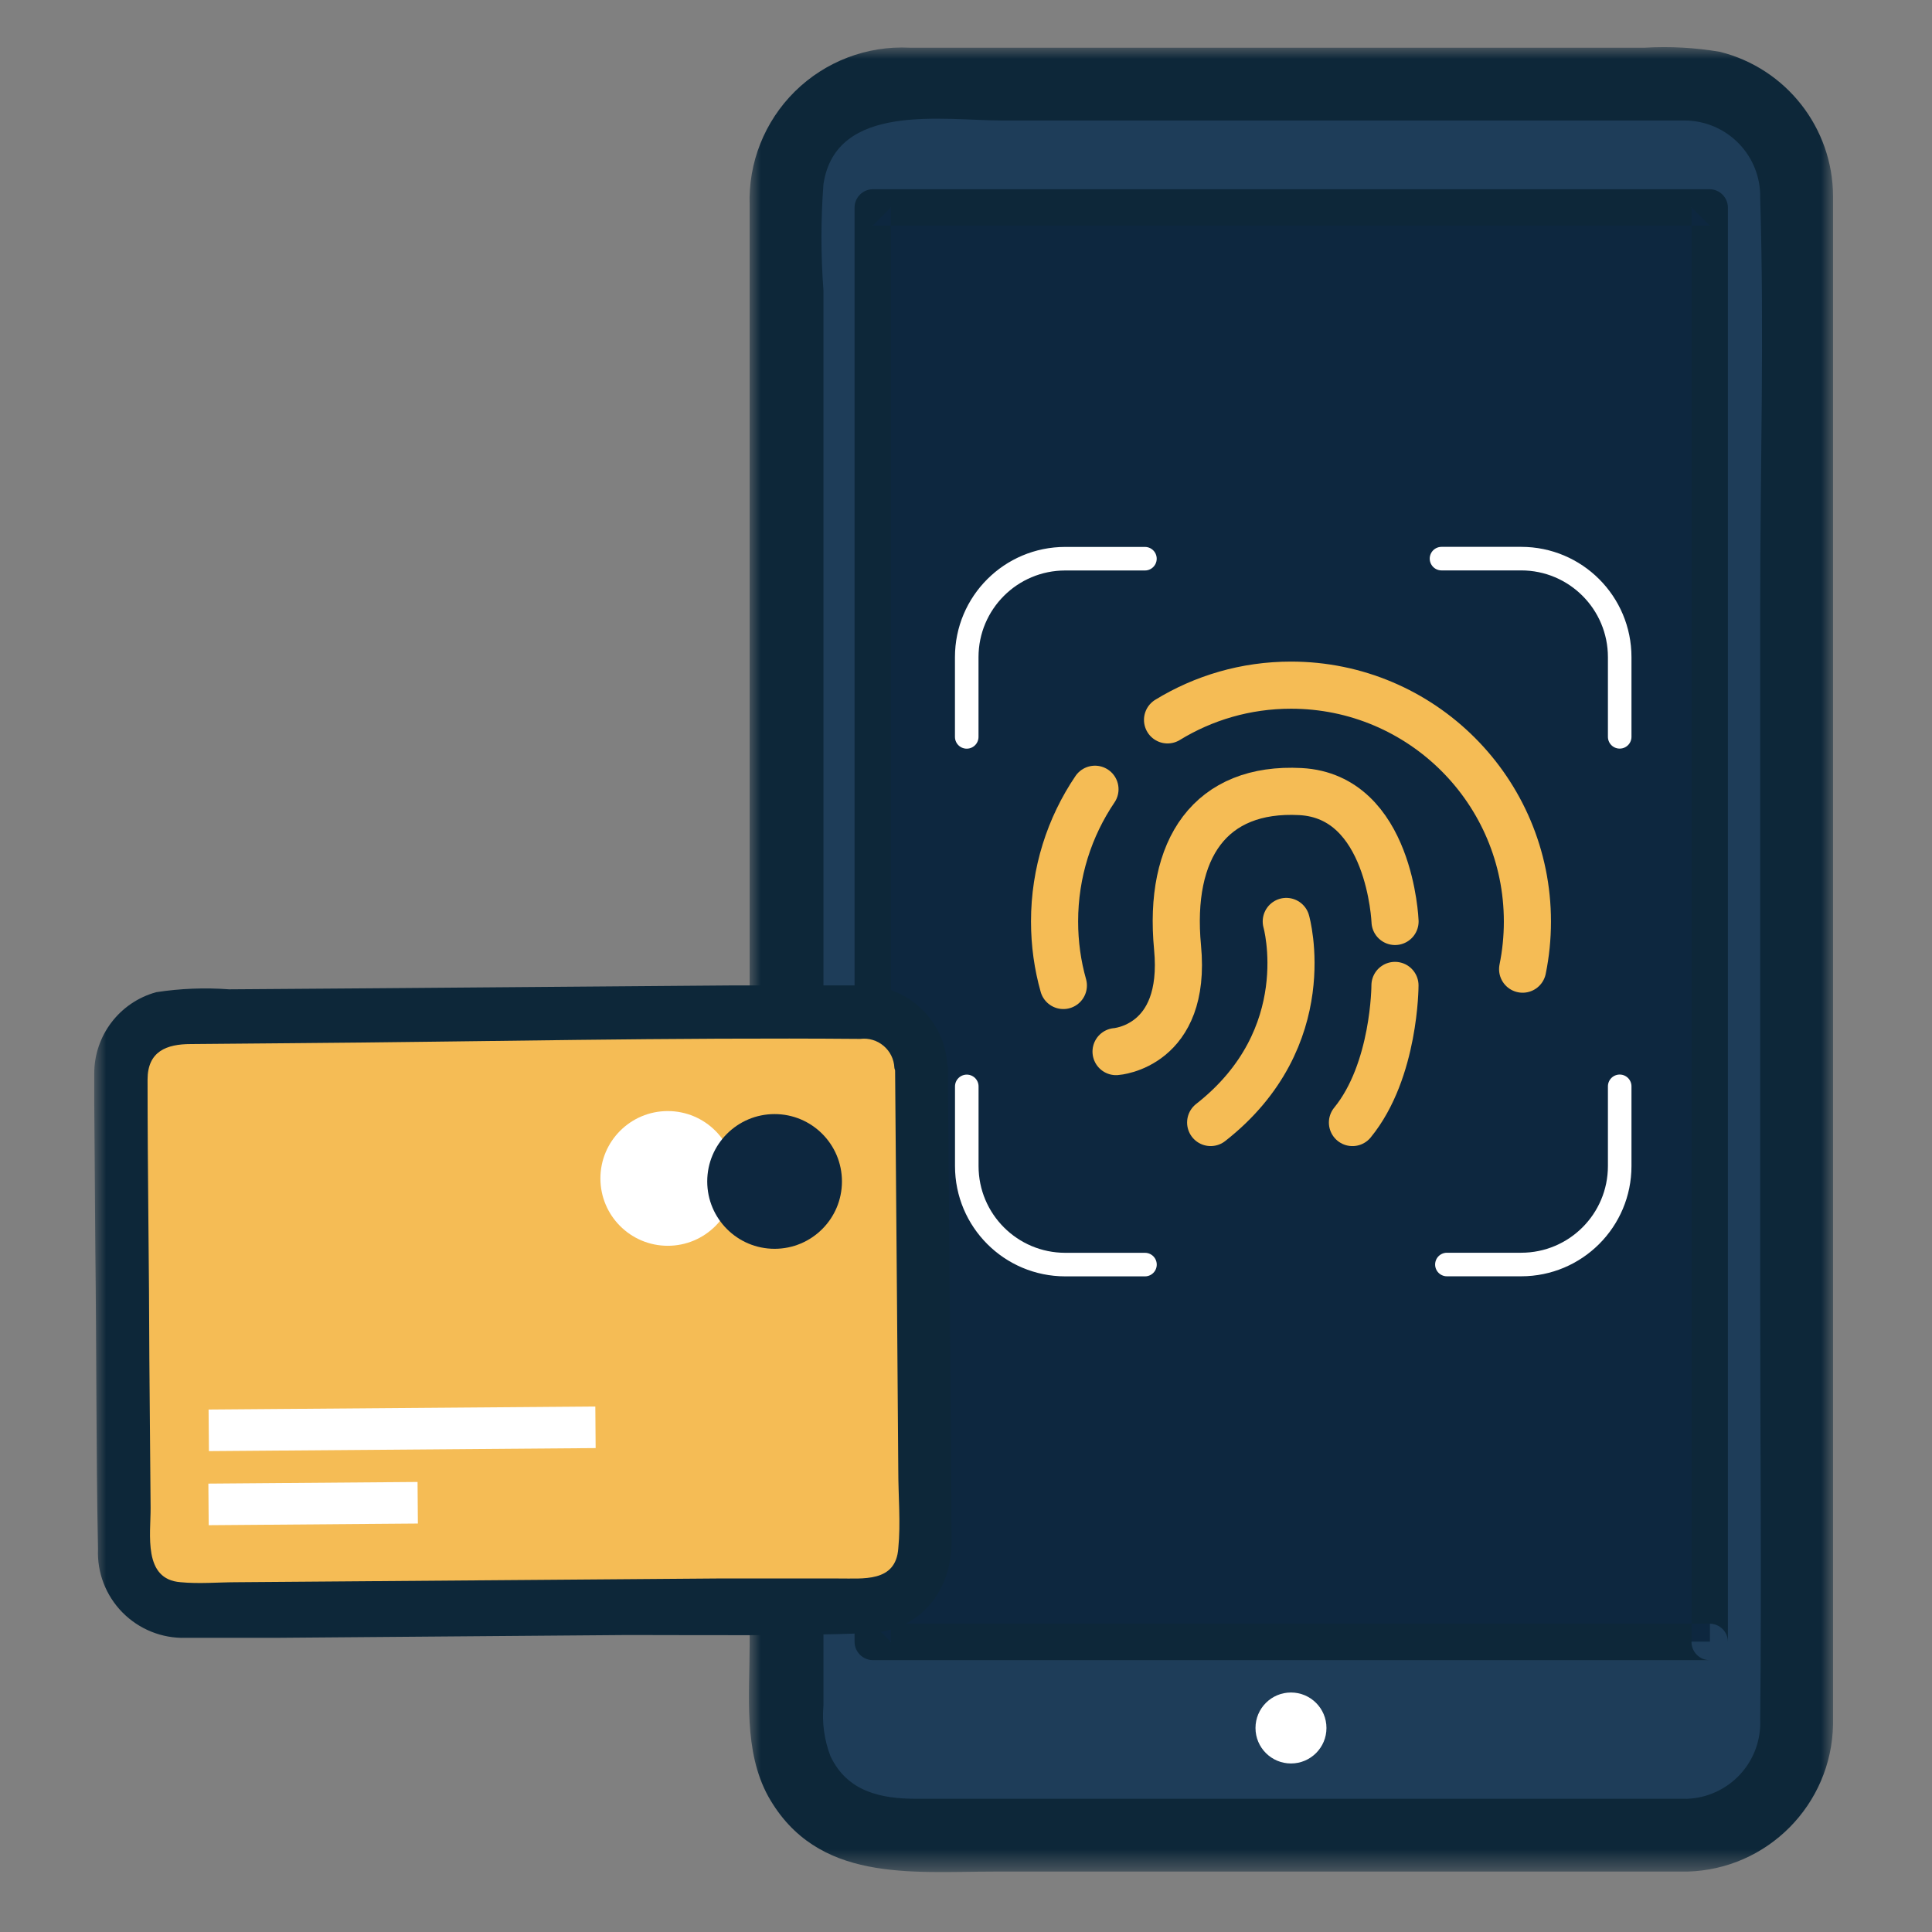
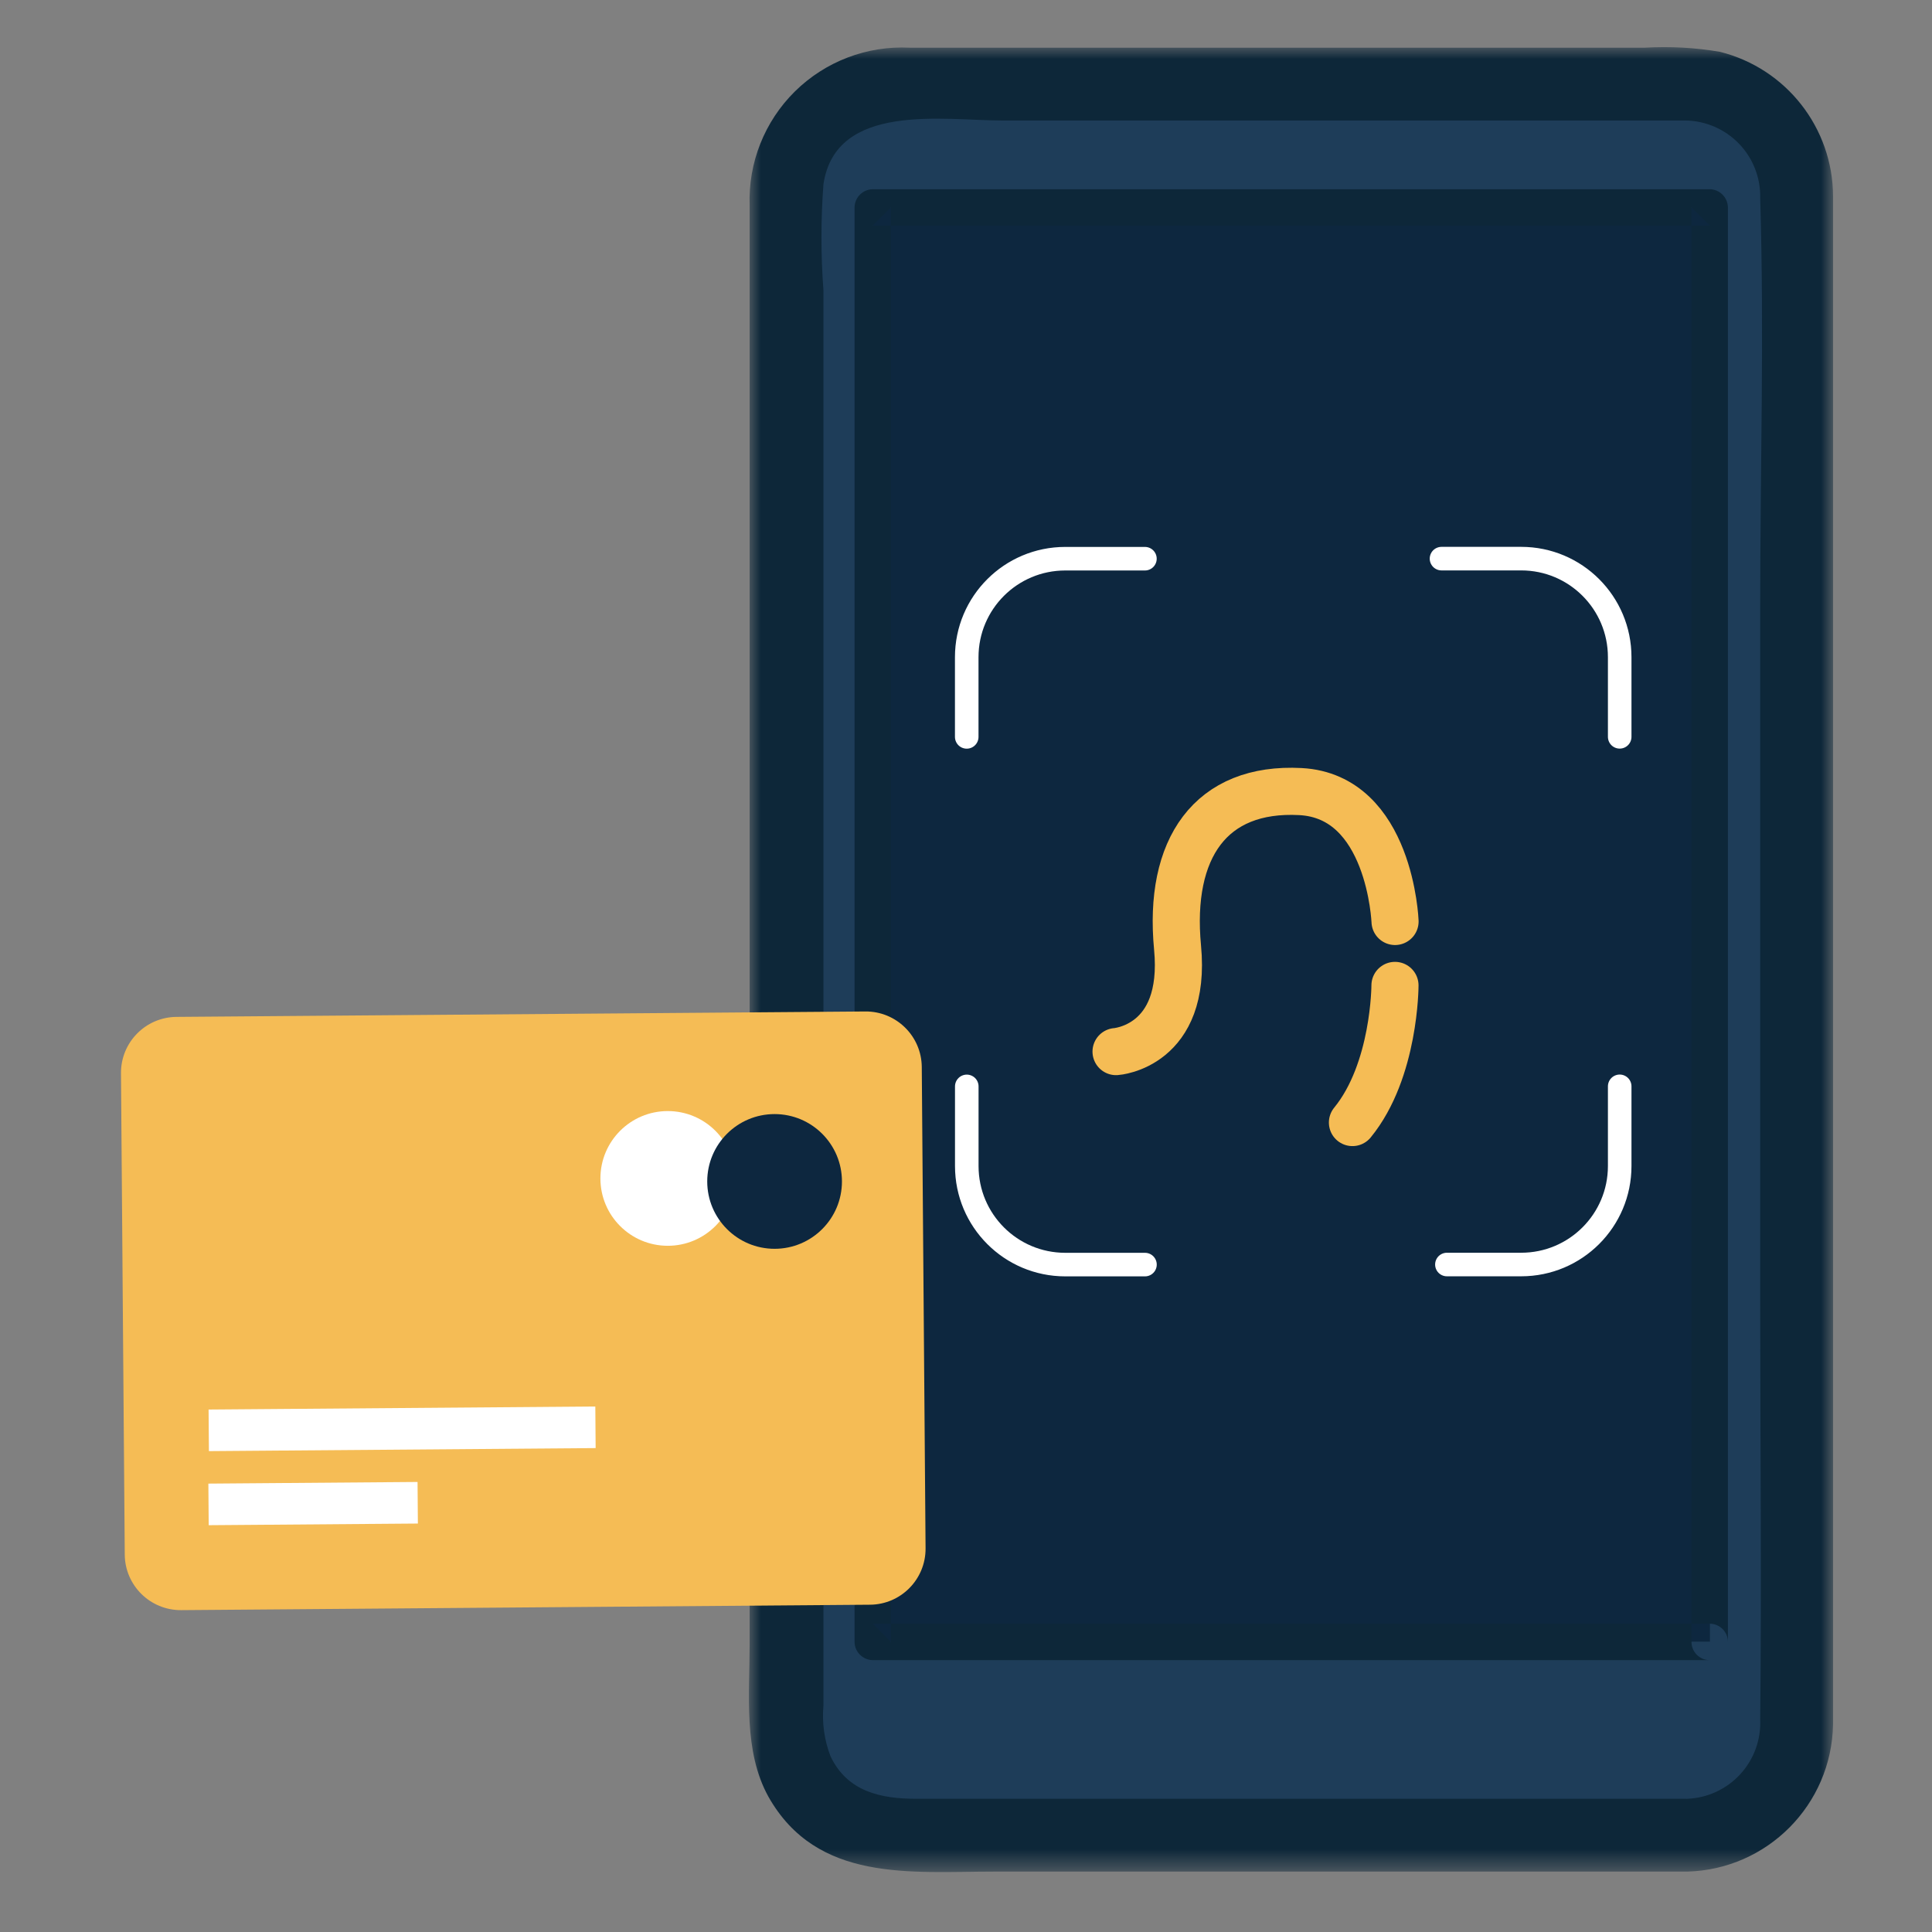
<svg xmlns="http://www.w3.org/2000/svg" xmlns:xlink="http://www.w3.org/1999/xlink" width="82px" height="82px" viewBox="0 0 82 82" version="1.1">
  <rect x="0" y="0" width="82" height="82" fill="#808080" stroke="none" />
  <title>CFB0F464-7148-44B9-9C05-7EFE0B44A8AB</title>
  <defs>
    <polygon id="path-1" points="-7.10542736e-15 0 46.013 0 46.013 77.457 -7.10542736e-15 77.457" />
    <polygon id="path-3" points="0 77.457 73.8 77.457 73.8 0 0 0" />
  </defs>
  <g id="Design" stroke="none" stroke-width="1" fill="none" fill-rule="evenodd">
    <g id="永豐大咖_04_卡友服務_2-4-7" transform="translate(-1312, -780)">
      <g id="Group" transform="translate(674, 780)">
        <g id="icon/secpage/2-4/7" transform="translate(638, 0)">
          <g id="Group-25" transform="translate(4, 2)">
            <path d="M34.052,1.58 L67.565,1.58 C70.154,1.58 72.254,3.679 72.254,6.269 L72.254,71.203 C72.254,73.792 70.154,75.891 67.565,75.891 L34.052,75.891 C31.462,75.891 29.363,73.792 29.363,71.203 L29.363,6.269 C29.363,3.679 31.462,1.58 34.052,1.58" id="Fill-1" fill="#1E3D59" />
            <g id="Group-5" transform="translate(27.787, 0)">
              <mask id="mask-2" fill="white">
                <use xlink:href="#path-1" />
              </mask>
              <g id="Clip-4" />
              <path d="M42.921,70.975 C42.96,71.832 42.656,72.671 42.076,73.303 C41.495,73.936 40.687,74.311 39.829,74.346 C39.822,74.346 39.815,74.347 39.807,74.349 C39.797,74.349 39.788,74.346 39.778,74.346 L7.11,74.346 C5.616,74.346 4.183,74.056 3.462,72.541 C3.199,71.856 3.097,71.12 3.163,70.388 L3.163,10.329 C3.05,8.826 3.05,7.317 3.163,5.816 C3.689,2.321 8.264,3.115 10.758,3.115 L37.315,3.115 L39.747,3.115 C40.607,3.126 41.427,3.481 42.023,4.101 C42.62,4.721 42.943,5.553 42.921,6.412 C43.096,12.174 42.921,17.954 42.921,23.715 L42.921,53.178 C42.921,59.103 42.983,65.04 42.921,70.975 M41.21,0.199 C40.159,0.021 39.091,-0.038 38.026,0.024 L6.822,0.024 C5.01,-0.067 3.244,0.607 1.953,1.879 C0.662,3.154 -0.035,4.91 0.03,6.723 L0.03,13.729 L0.03,67.802 C0.03,69.934 -0.238,72.326 0.824,74.252 C2.885,77.912 6.883,77.436 10.398,77.436 L39.778,77.436 C39.785,77.436 39.791,77.434 39.798,77.434 C39.809,77.434 39.818,77.438 39.829,77.436 C43.229,77.344 45.953,74.593 46.013,71.192 L46.013,69.728 L46.013,8.052 L46.013,6.33 C46.005,3.429 44.026,0.902 41.21,0.199" id="Fill-3" fill="#0D2739" mask="url(#mask-2)" />
            </g>
            <mask id="mask-4" fill="white">
              <use xlink:href="#path-3" />
            </mask>
            <g id="Clip-7" />
            <polygon id="Fill-6" fill="#0D273F" mask="url(#mask-4)" points="33.042 67.677 68.575 67.677 68.575 6.804 33.042 6.804" />
            <path d="M68.565,66.915 L33.043,66.915 L33.816,67.688 L33.816,6.804 L33.043,7.577 L68.565,7.577 L67.792,6.804 L67.792,67.688 C67.792,68.115 68.138,68.461 68.565,68.461 C68.992,68.461 69.338,68.115 69.338,67.688 L69.338,6.804 C69.332,6.38 68.99,6.037 68.565,6.031 L33.043,6.031 C32.618,6.037 32.275,6.38 32.27,6.804 L32.27,67.688 C32.275,68.112 32.618,68.455 33.043,68.461 L68.565,68.461 C68.992,68.461 69.338,68.115 69.338,67.688 C69.338,67.261 68.992,66.915 68.565,66.915" id="Fill-8" fill="#0D2739" mask="url(#mask-4)" />
            <path d="M43.369,42.633 C43.369,42.633 46.38,42.431 45.979,38.218 C45.578,34.005 47.383,31.395 51.196,31.597 C55.008,31.799 55.21,37.11 55.21,37.11" id="Stroke-9" stroke="#F5BC55" stroke-width="2" stroke-linecap="round" stroke-linejoin="round" mask="url(#mask-4)" />
-             <path d="M50.593,37.109 C50.593,37.109 51.997,42.029 47.384,45.643" id="Stroke-10" stroke="#F5BC55" stroke-width="2" stroke-linecap="round" stroke-linejoin="round" mask="url(#mask-4)" />
            <path d="M55.207,39.824 C55.207,39.824 55.207,43.438 53.402,45.644" id="Stroke-11" stroke="#F5BC55" stroke-width="2" stroke-linecap="round" stroke-linejoin="round" mask="url(#mask-4)" />
-             <path d="M45.554,28.554 C47.08,27.62 48.871,27.08 50.795,27.08 C56.336,27.08 60.828,31.572 60.828,37.113 C60.828,37.806 60.758,38.482 60.625,39.134" id="Stroke-12" stroke="#F5BC55" stroke-width="2" stroke-linecap="round" stroke-linejoin="round" mask="url(#mask-4)" />
-             <path d="M41.132,39.827 C40.888,38.963 40.759,38.053 40.759,37.109 C40.759,35.032 41.39,33.101 42.474,31.498" id="Stroke-13" stroke="#F5BC55" stroke-width="2" stroke-linecap="round" stroke-linejoin="round" mask="url(#mask-4)" />
            <path d="M37.031,29.276 L37.031,25.894 C37.031,23.583 38.904,21.713 41.212,21.713 L44.594,21.713" id="Stroke-14" stroke="#FFFFFF" stroke-linecap="round" stroke-linejoin="round" mask="url(#mask-4)" />
            <path d="M44.596,51.673 L41.214,51.673 C38.903,51.673 37.033,49.8 37.033,47.492 L37.033,44.11" id="Stroke-15" stroke="#FFFFFF" stroke-linecap="round" stroke-linejoin="round" mask="url(#mask-4)" />
            <path d="M64.745,44.107 L64.745,47.489 C64.745,49.8 62.872,51.67 60.564,51.67 L57.411,51.67" id="Stroke-16" stroke="#FFFFFF" stroke-linecap="round" stroke-linejoin="round" mask="url(#mask-4)" />
            <path d="M57.182,21.71 L60.564,21.71 C62.875,21.71 64.745,23.584 64.745,25.892 L64.745,29.273" id="Stroke-17" stroke="#FFFFFF" stroke-linecap="round" stroke-linejoin="round" mask="url(#mask-4)" />
-             <path d="M52.299,71.341 C52.299,72.173 51.625,72.847 50.793,72.847 C49.961,72.847 49.287,72.173 49.287,71.341 C49.287,70.509 49.961,69.835 50.793,69.835 C51.625,69.835 52.299,70.509 52.299,71.341" id="Fill-18" fill="#FFFFFF" mask="url(#mask-4)" />
            <path d="M3.492,41.16 L32.729,40.93 C34.041,40.92 35.113,41.976 35.123,43.288 L35.284,63.714 C35.294,65.027 34.239,66.099 32.926,66.109 L3.69,66.339 C2.378,66.349 1.305,65.293 1.295,63.981 L1.135,43.555 C1.124,42.242 2.18,41.17 3.492,41.16" id="Fill-19" fill="#F5BC55" mask="url(#mask-4)" />
-             <path d="M34.126,63.721 C34.02,65.177 32.617,64.988 31.576,64.996 L26.417,64.996 L11.896,65.109 L6.065,65.154 C5.273,65.154 4.458,65.23 3.666,65.154 C2.06,65.033 2.399,63.125 2.392,61.994 L2.339,55.672 C2.331,51.765 2.263,47.79 2.263,43.822 C2.263,42.622 3.07,42.313 4.096,42.313 L8.373,42.276 C16.422,42.215 24.486,42.027 32.512,42.094 C32.869,42.05 33.228,42.156 33.503,42.389 C33.778,42.621 33.944,42.957 33.96,43.317 C33.963,43.361 33.985,43.392 33.991,43.434 L34.073,53.417 L34.126,60.425 C34.126,61.511 34.232,62.635 34.126,63.721 L34.126,63.721 Z M36.351,58.132 L36.238,44.29 L36.238,43.294 C36.234,43.259 36.215,43.23 36.208,43.196 C36.095,41.336 34.578,39.859 32.7,39.824 L31.946,39.824 L27.118,39.824 L11.926,39.945 L5.726,39.99 C4.694,39.913 3.656,39.954 2.633,40.111 C1.071,40.538 -0.009,41.961 -0,43.58 L-0,44.802 L0.046,51.079 C0.098,55.303 0.076,59.534 0.159,63.744 C0.116,64.747 0.493,65.723 1.198,66.438 C1.903,67.153 2.874,67.543 3.878,67.515 L7.649,67.515 L22.645,67.395 C26.032,67.395 29.434,67.44 32.806,67.319 C35.069,67.236 36.404,65.531 36.389,63.366 L36.351,58.132 Z" id="Fill-20" fill="#0D2739" mask="url(#mask-4)" />
            <path d="M24.342,45.157 C25.921,45.157 27.201,46.437 27.201,48.016 C27.201,49.595 25.921,50.875 24.342,50.875 C22.763,50.875 21.483,49.595 21.483,48.016 C21.483,46.437 22.763,45.157 24.342,45.157" id="Fill-21" fill="#FFFFFF" mask="url(#mask-4)" />
            <path d="M28.876,45.285 C30.455,45.285 31.735,46.565 31.735,48.144 C31.735,49.723 30.455,51.003 28.876,51.003 C27.297,51.003 26.017,49.723 26.017,48.144 C26.017,46.565 27.297,45.285 28.876,45.285" id="Fill-22" fill="#0D273F" mask="url(#mask-4)" />
            <polygon id="Fill-23" fill="#FFFFFF" mask="url(#mask-4)" points="4.858 62.734 4.844 60.969 13.722 60.899 13.736 62.664" />
            <polygon id="Fill-24" fill="#FFFFFF" mask="url(#mask-4)" points="4.867 59.59 4.853 57.825 21.267 57.696 21.281 59.461" />
          </g>
        </g>
      </g>
    </g>
  </g>
</svg>